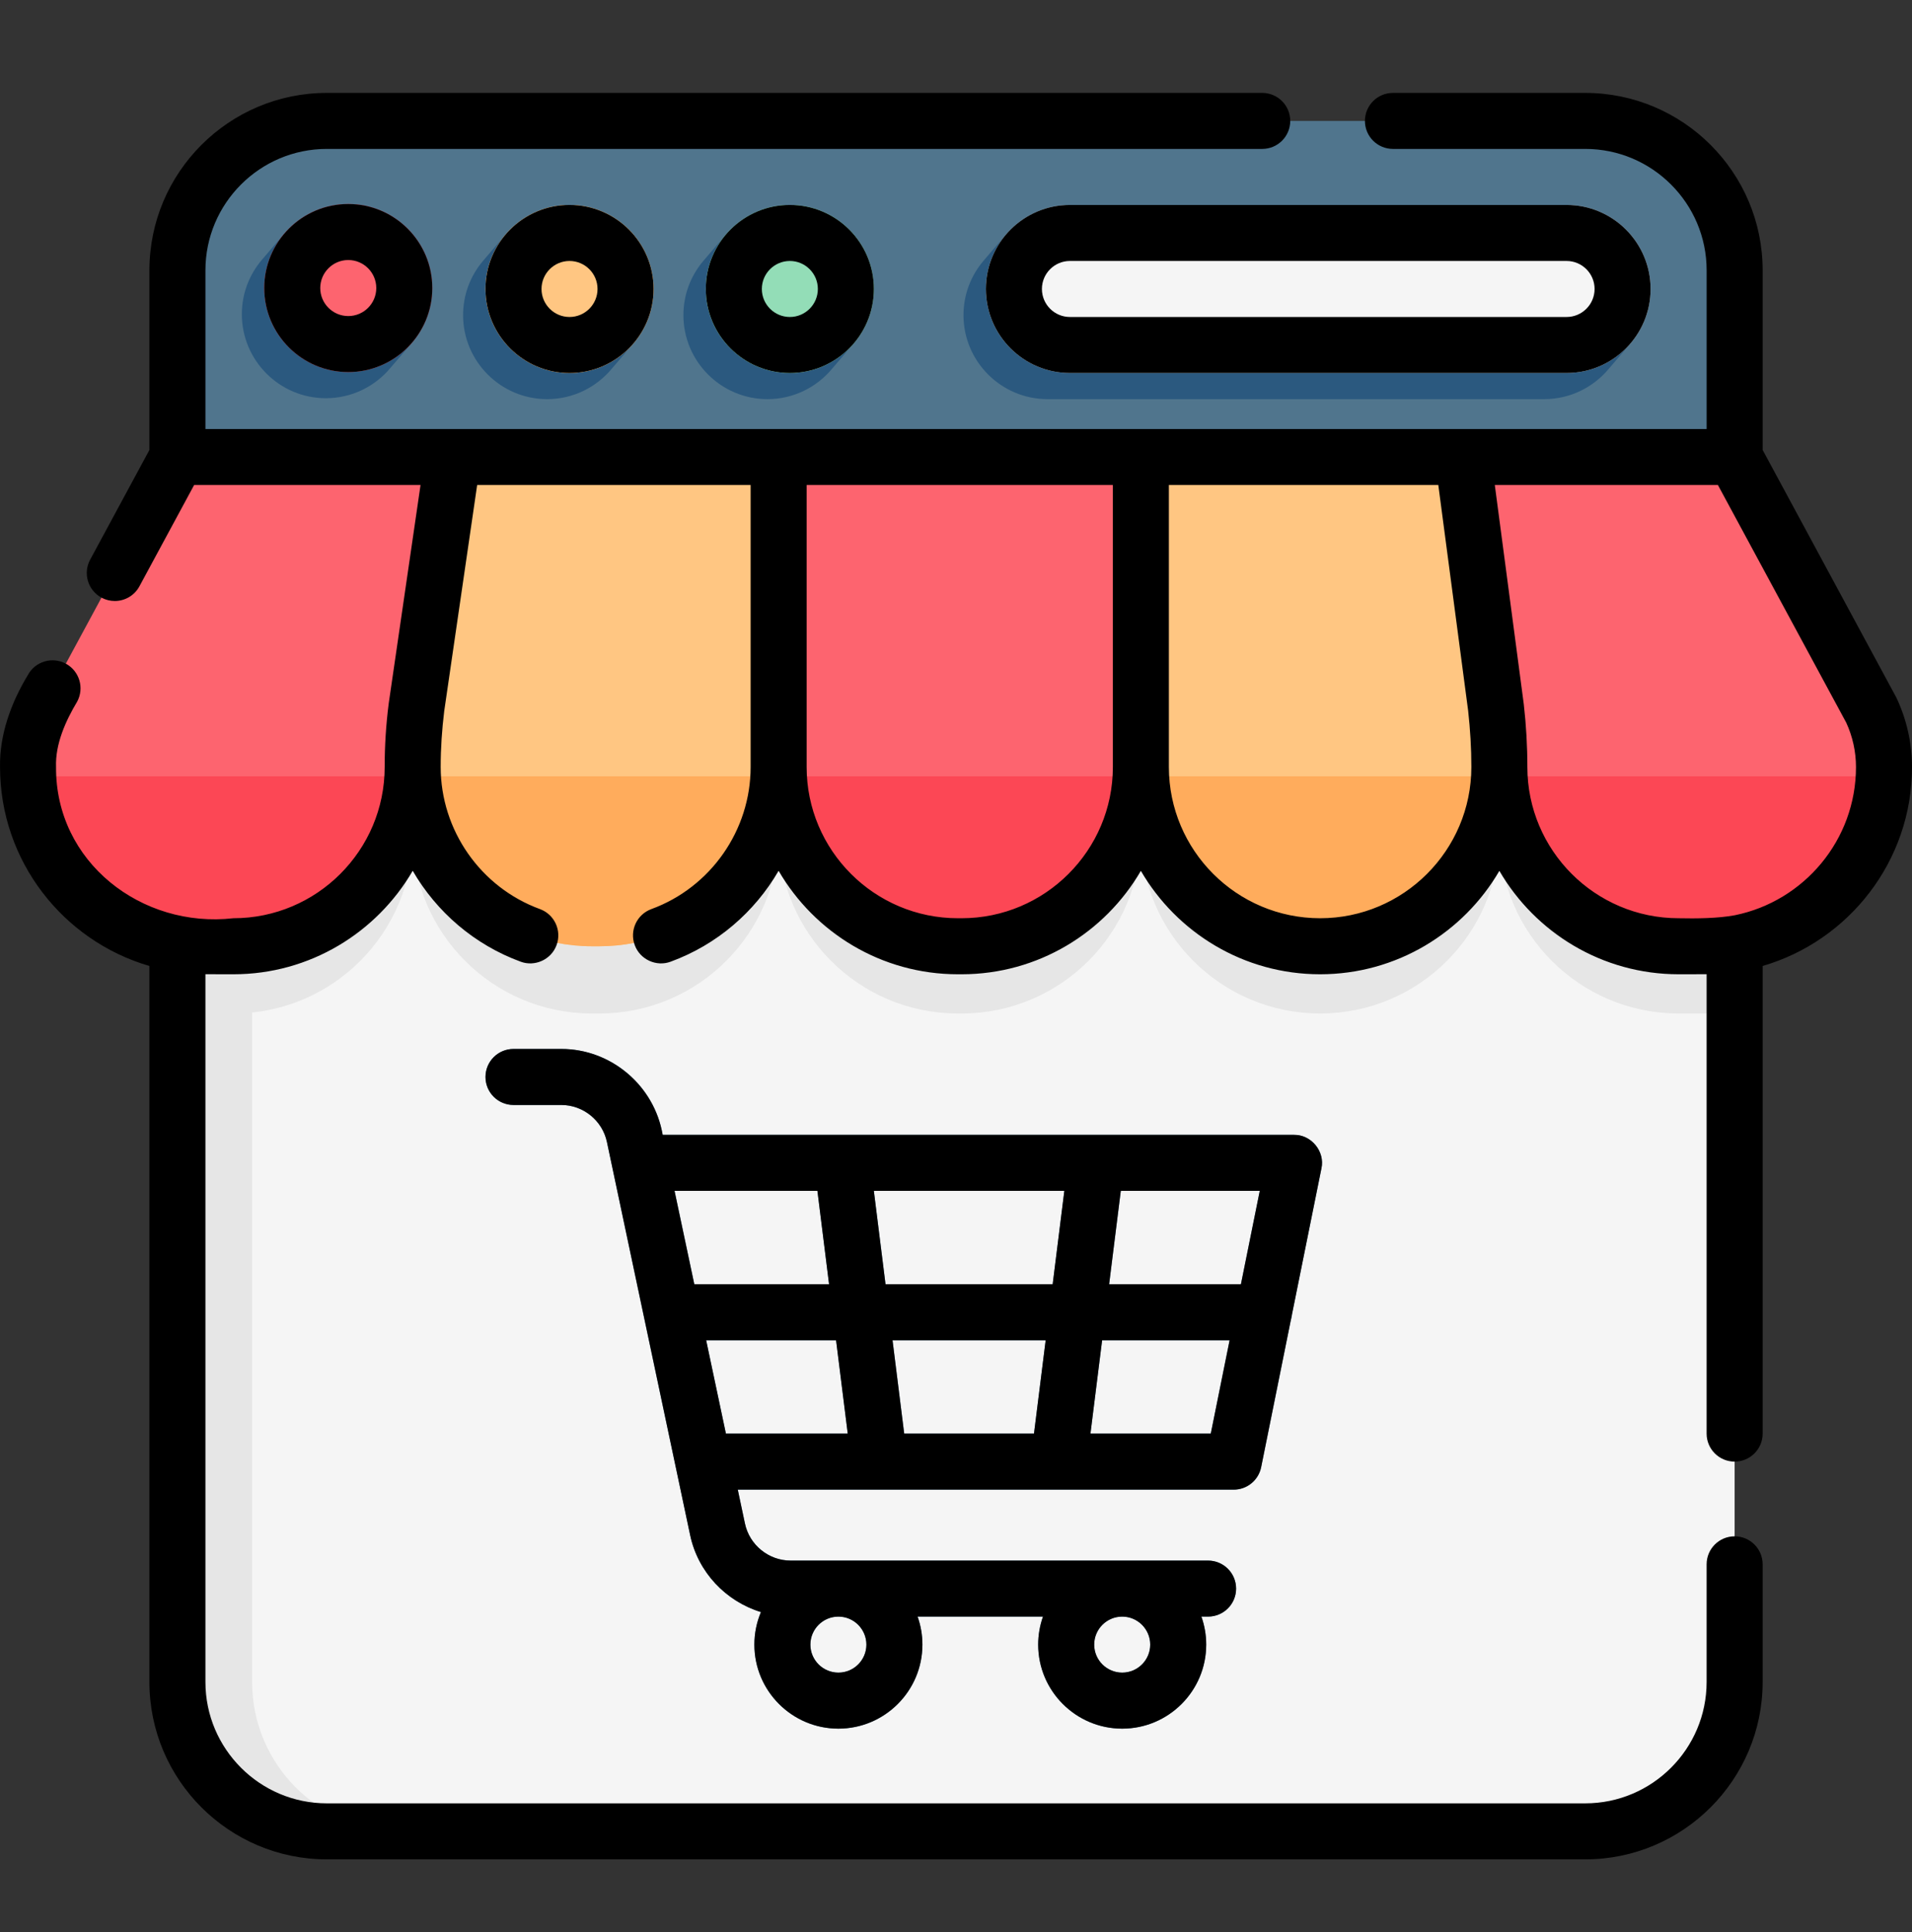
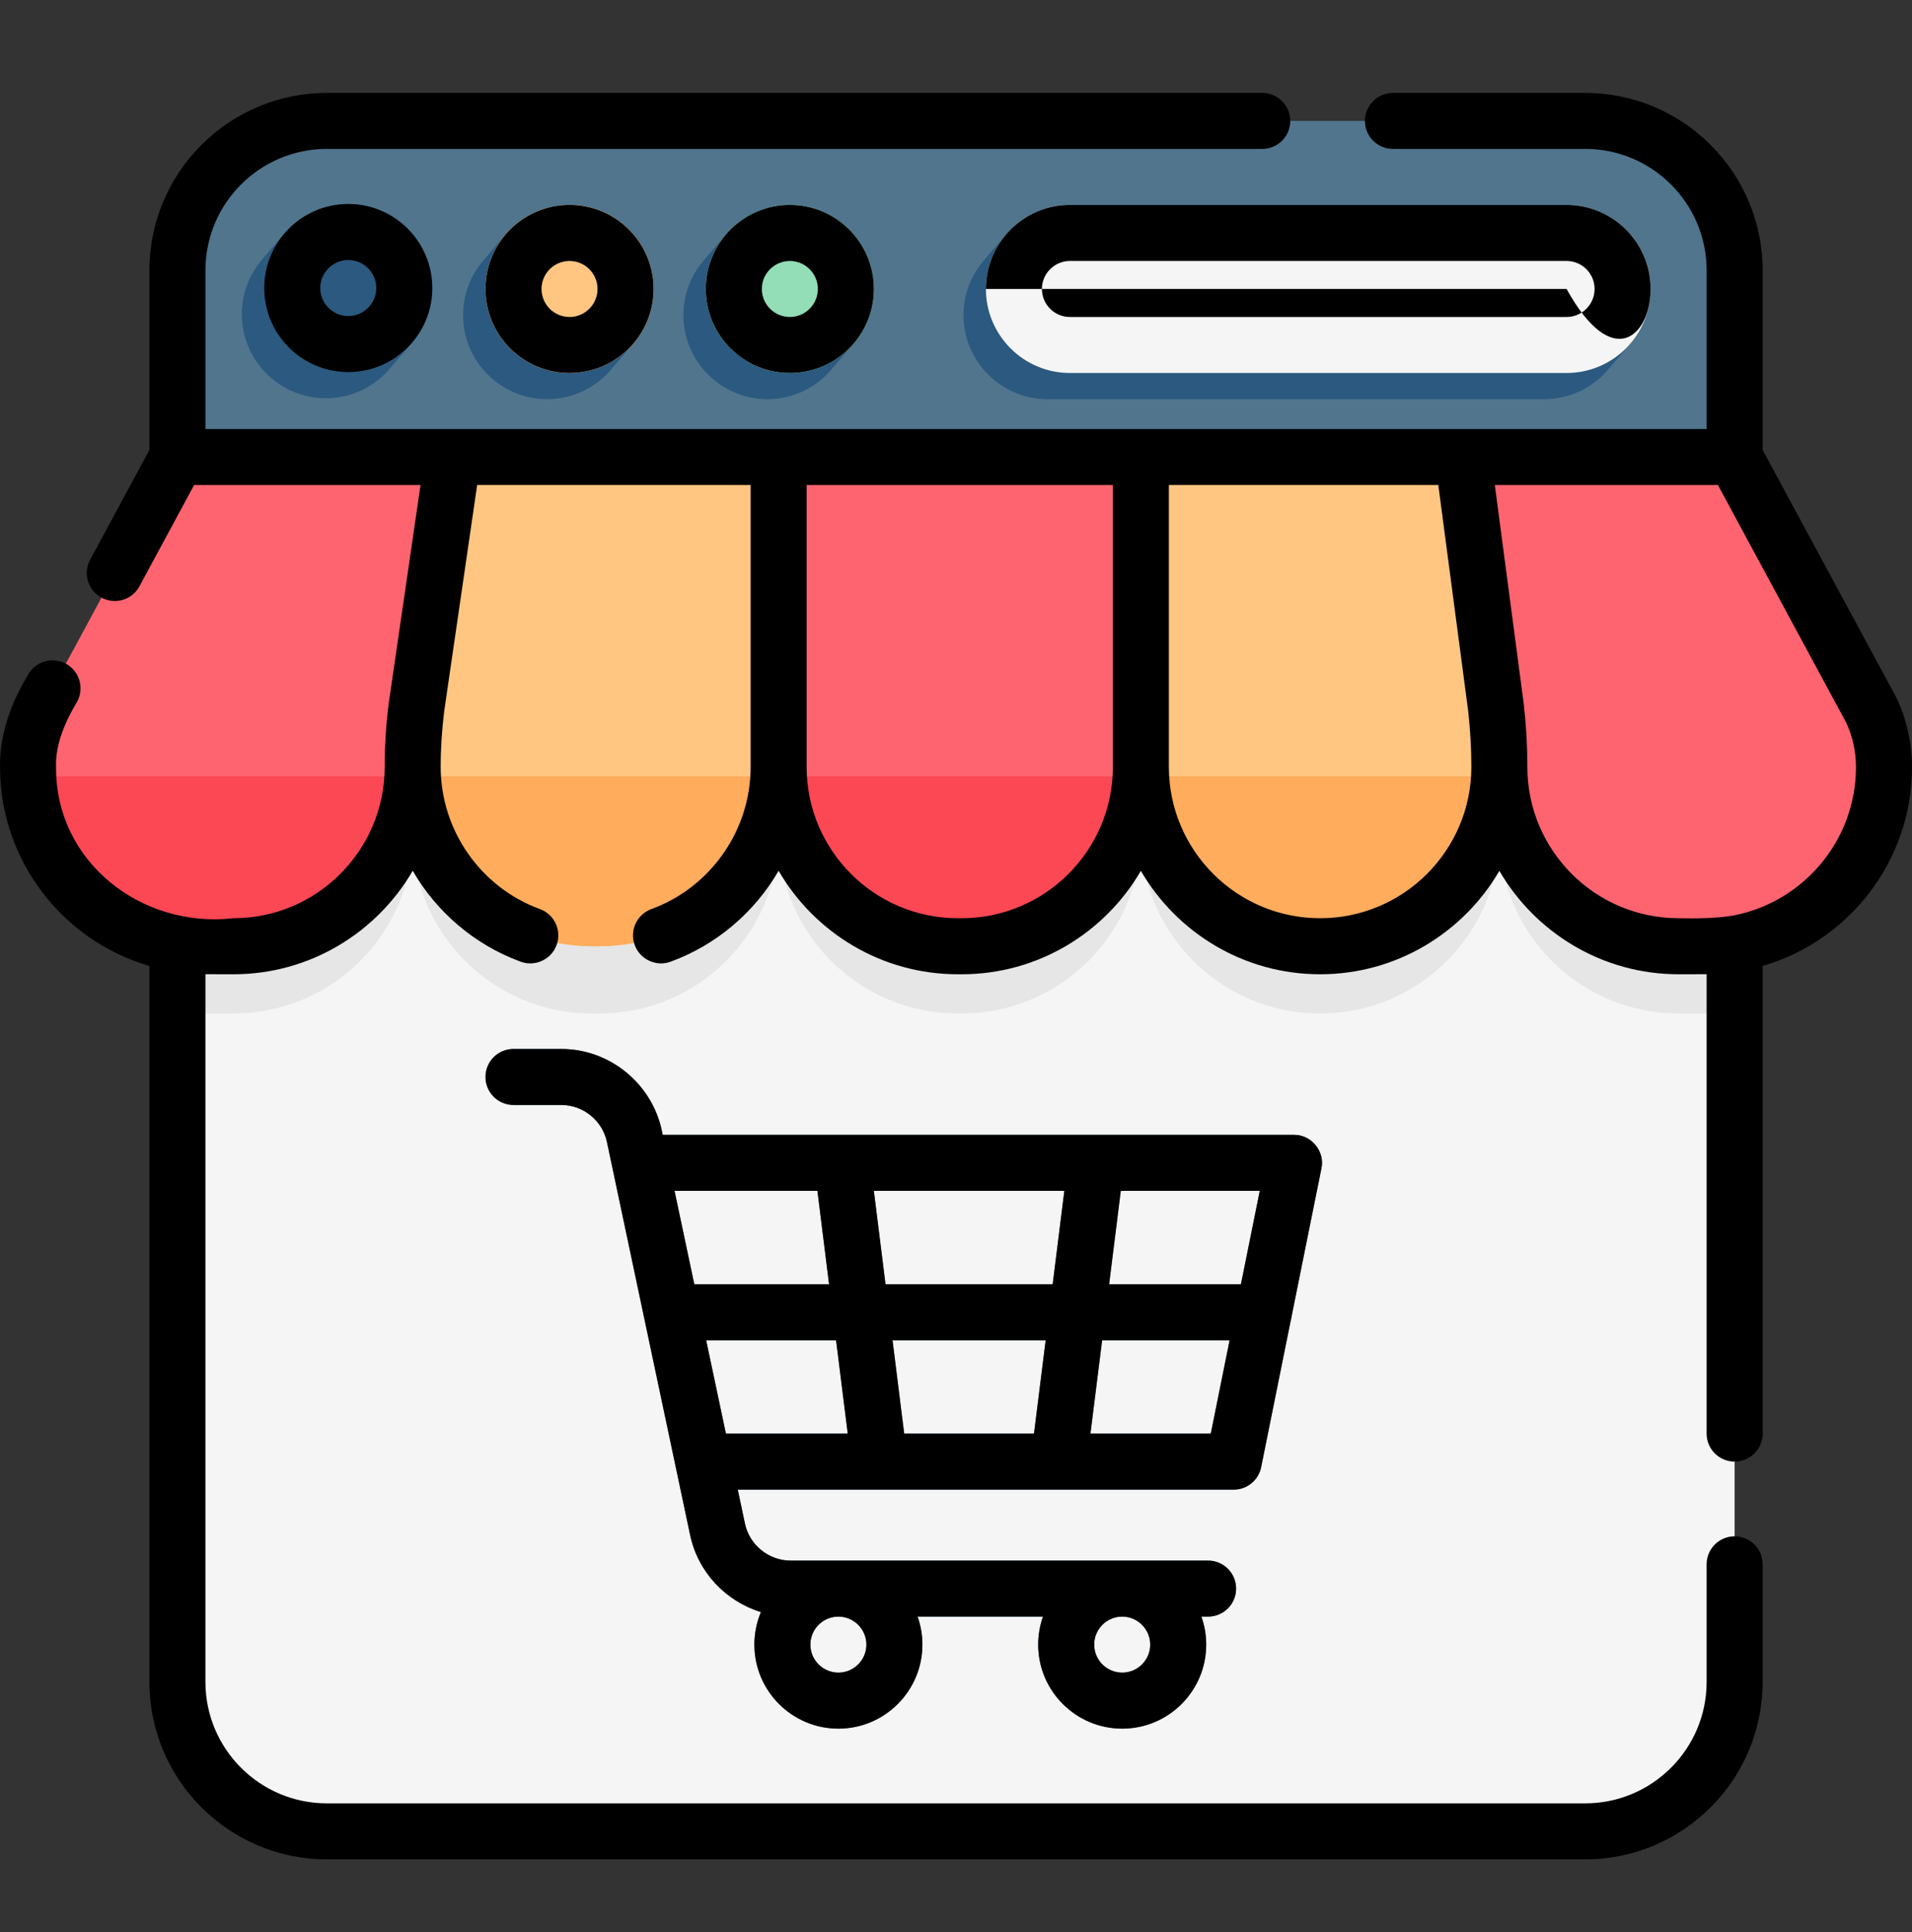
<svg xmlns="http://www.w3.org/2000/svg" width="95" height="96" viewBox="0 0 95 96" fill="none">
  <rect x="0" y="0" width="95" height="96" fill="#333333" stroke="none" />
  <g clip-path="url(#clip0)">
    <path d="M86.187 22.707V83.565C86.187 87.664 82.864 90.987 78.765 90.987H16.237C12.138 90.987 8.815 87.664 8.815 83.565V22.707H86.187Z" fill="#F5F5F5" />
-     <path d="M19.948 90.987H16.237C12.138 90.987 8.815 87.664 8.815 83.565V22.707H12.526V83.565C12.526 87.664 15.849 90.987 19.948 90.987Z" fill="#E6E6E6" />
    <path d="M86.187 26.047V50.229C85.705 50.31 85.209 50.353 84.703 50.353H83.404C80.944 50.353 78.717 49.357 77.107 47.744C75.494 46.134 74.498 43.907 74.498 41.447C74.498 43.907 73.501 46.134 71.889 47.744C70.279 49.357 68.052 50.353 65.592 50.353C60.673 50.353 56.686 46.366 56.686 41.447C56.686 46.366 52.698 50.353 47.779 50.353H47.594C45.134 50.353 42.907 49.357 41.297 47.744C39.684 46.134 38.688 43.907 38.688 41.447C38.688 46.366 34.7 50.353 29.782 50.353H29.411C26.95 50.353 24.724 49.357 23.113 47.744C21.501 46.134 20.505 43.907 20.505 41.447C20.505 46.366 16.517 50.353 11.598 50.353H10.3C9.793 50.353 9.298 50.31 8.815 50.229V26.047H86.187Z" fill="#E6E6E6" />
    <path d="M22.505 22.707L20.692 35.149C20.568 36.131 20.505 37.118 20.505 38.107C20.505 38.263 20.501 38.417 20.493 38.571C20.252 43.274 16.361 47.013 11.598 47.013H10.3C7.839 47.013 5.613 46.017 4.002 44.404C2.492 42.896 1.521 40.847 1.405 38.571C1.397 38.417 1.393 38.263 1.393 38.107C1.393 37.129 1.609 36.164 2.026 35.279L8.815 22.707L15.055 20.851L22.505 22.707Z" fill="#FD646F" />
    <path d="M38.688 22.707V38.107C38.688 38.263 38.684 38.417 38.677 38.571C38.435 43.274 34.545 47.013 29.782 47.013H29.411C26.95 47.013 24.724 46.017 23.113 44.404C21.603 42.896 20.633 40.847 20.516 38.571C20.508 38.417 20.505 38.263 20.505 38.107C20.505 37.118 20.568 36.131 20.692 35.149L22.505 22.707L30.34 20.851L38.688 22.707Z" fill="#FFC682" />
    <path d="M56.686 22.707V38.107C56.686 38.263 56.682 38.417 56.675 38.571C56.433 43.274 52.542 47.013 47.779 47.013H47.594C42.831 47.013 38.94 43.274 38.699 38.571C38.692 38.417 38.688 38.263 38.688 38.107V22.707L47.872 20.851L56.686 22.707Z" fill="#FD646F" />
    <path d="M74.498 38.107C74.498 38.263 74.494 38.417 74.487 38.571C74.37 40.847 73.4 42.896 71.889 44.404C70.279 46.017 68.052 47.013 65.592 47.013C60.829 47.013 56.938 43.274 56.697 38.571C56.689 38.417 56.686 38.263 56.686 38.107V22.707L64.942 20.851L72.683 22.707L74.329 35.148C74.44 36.131 74.498 37.118 74.498 38.107Z" fill="#FFC682" />
    <path d="M93.609 38.107C93.609 38.263 93.605 38.417 93.598 38.571C93.357 43.274 89.466 47.013 84.703 47.013H83.404C80.944 47.013 78.717 46.017 77.107 44.404C75.596 42.896 74.626 40.847 74.509 38.571C74.502 38.417 74.498 38.263 74.498 38.107C74.498 37.118 74.441 36.131 74.329 35.148L72.683 22.707L79.419 20.851L86.187 22.707L92.976 35.279C93.186 35.721 93.344 36.185 93.45 36.658C93.555 37.133 93.609 37.617 93.609 38.107V38.107Z" fill="#FD646F" />
    <path d="M65.657 58.05C65.74 57.641 65.634 57.216 65.37 56.894C65.106 56.571 64.71 56.383 64.293 56.383H32.926L32.879 56.162C32.383 53.817 30.284 52.116 27.887 52.116H25.514C24.745 52.116 24.122 52.739 24.122 53.507C24.122 54.276 24.745 54.899 25.514 54.899H27.887C28.977 54.899 29.931 55.672 30.156 56.738L34.291 76.272C34.682 78.118 36.068 79.561 37.808 80.093C37.598 80.591 37.482 81.137 37.482 81.71C37.482 84.012 39.354 85.885 41.656 85.885C43.958 85.885 45.831 84.012 45.831 81.71C45.831 81.222 45.746 80.754 45.592 80.319H51.822C51.668 80.754 51.583 81.222 51.583 81.71C51.583 84.012 53.456 85.885 55.758 85.885C58.06 85.885 59.932 84.012 59.932 81.71C59.932 81.222 59.847 80.754 59.693 80.319H60.025C60.794 80.319 61.417 79.696 61.417 78.927C61.417 78.158 60.794 77.535 60.025 77.535H39.283C38.194 77.535 37.24 76.762 37.014 75.696L36.657 74.01H43.692C43.693 74.01 43.694 74.01 43.696 74.01C43.697 74.01 43.697 74.01 43.699 74.01H52.602C52.603 74.01 52.604 74.01 52.605 74.01C52.607 74.01 52.608 74.01 52.609 74.01H61.298C61.961 74.01 62.531 73.543 62.662 72.894L64.125 65.646C64.162 65.535 64.187 65.418 64.195 65.296L65.657 58.05ZM43.048 81.71C43.048 82.477 42.424 83.102 41.657 83.102C40.889 83.102 40.265 82.477 40.265 81.71C40.265 80.942 40.889 80.318 41.657 80.318C42.424 80.318 43.048 80.943 43.048 81.71ZM57.15 81.71C57.15 82.477 56.525 83.102 55.758 83.102C54.99 83.102 54.366 82.477 54.366 81.71C54.366 80.942 54.99 80.318 55.758 80.318C56.525 80.318 57.15 80.943 57.15 81.71ZM61.657 63.805H55.108L55.688 59.166H62.593L61.657 63.805ZM44.926 71.227L44.346 66.588H51.955L51.375 71.227H44.926ZM43.998 63.805L43.418 59.166H52.883L52.303 63.805H43.998ZM40.614 59.166L41.193 63.805H34.497L33.515 59.166H40.614ZM35.086 66.588H41.541L42.121 71.227H36.068L35.086 66.588ZM54.18 71.227L54.76 66.588H61.095L60.159 71.227H54.18Z" fill="#50758D" />
    <path d="M1.405 38.571H20.493C20.252 43.274 16.361 47.013 11.598 47.013H10.3C7.839 47.013 5.613 46.017 4.002 44.404C2.492 42.896 1.521 40.847 1.405 38.571V38.571Z" fill="#FC4755" />
    <path d="M20.516 38.571H38.677C38.435 43.274 34.545 47.013 29.782 47.013H29.411C26.95 47.013 24.724 46.017 23.113 44.404C21.603 42.896 20.633 40.847 20.516 38.571V38.571Z" fill="#FFAC5C" />
    <path d="M38.699 38.571H56.675C56.433 43.274 52.542 47.013 47.779 47.013H47.594C42.831 47.013 38.94 43.274 38.699 38.571Z" fill="#FC4755" />
    <path d="M56.697 38.571H74.487C74.37 40.847 73.4 42.896 71.889 44.404C70.279 46.017 68.052 47.013 65.592 47.013C60.829 47.013 56.938 43.274 56.697 38.571Z" fill="#FFAC5C" />
-     <path d="M93.598 38.571C93.357 43.274 89.466 47.013 84.703 47.013H83.404C80.944 47.013 78.717 46.017 77.107 44.404C75.596 42.896 74.626 40.847 74.509 38.571H93.598Z" fill="#FC4755" />
    <path d="M8.815 22.707V13.43C8.815 9.331 12.138 6.008 16.237 6.008H78.766C82.864 6.008 86.187 9.331 86.187 13.43V22.707H8.815Z" fill="#50758D" />
    <path d="M20.477 17.02C21.101 16.29 21.479 15.344 21.479 14.311C21.479 12.009 19.606 10.136 17.304 10.136C16.006 10.136 14.845 10.732 14.078 11.665C13.725 12.077 13.371 12.489 13.018 12.902C12.394 13.631 12.016 14.577 12.016 15.61C12.016 17.912 13.889 19.785 16.191 19.785C17.489 19.785 18.651 19.189 19.417 18.257C19.434 18.236 20.142 17.412 20.477 17.02Z" fill="#2B597F" />
    <path d="M31.47 17.066C32.094 16.336 32.472 15.39 32.472 14.357C32.472 12.056 30.599 10.183 28.297 10.183C26.999 10.183 25.838 10.778 25.071 11.711C24.718 12.123 24.364 12.535 24.011 12.948C23.387 13.677 23.009 14.623 23.009 15.656C23.009 17.958 24.882 19.831 27.184 19.831C28.482 19.831 29.644 19.235 30.41 18.303C30.428 18.282 31.135 17.458 31.47 17.066Z" fill="#2B597F" />
    <path d="M42.417 17.066C43.041 16.336 43.419 15.39 43.419 14.357C43.419 12.056 41.547 10.183 39.245 10.183C37.946 10.183 36.785 10.778 36.019 11.711C35.665 12.123 35.312 12.535 34.958 12.948C34.334 13.677 33.956 14.623 33.956 15.656C33.956 17.958 35.829 19.831 38.131 19.831C39.429 19.831 40.591 19.235 41.357 18.303C41.375 18.282 42.082 17.458 42.417 17.066Z" fill="#2B597F" />
-     <path d="M17.304 18.486C15.002 18.486 13.129 16.613 13.129 14.311C13.129 12.009 15.002 10.136 17.304 10.136C19.606 10.136 21.479 12.009 21.479 14.311C21.479 16.613 19.606 18.486 17.304 18.486Z" fill="#FD646F" />
    <path d="M28.297 18.532C25.995 18.532 24.123 16.659 24.123 14.357C24.123 12.056 25.995 10.183 28.297 10.183C30.6 10.183 32.472 12.056 32.472 14.357C32.472 16.659 30.599 18.532 28.297 18.532Z" fill="#FFC682" />
    <path d="M39.245 18.532C36.942 18.532 35.07 16.659 35.07 14.357C35.07 12.056 36.942 10.183 39.245 10.183C41.547 10.183 43.419 12.056 43.419 14.357C43.419 16.659 41.546 18.532 39.245 18.532Z" fill="#93DDB7" />
    <path d="M81.01 17.066C81.634 16.336 82.013 15.39 82.013 14.357C82.013 12.056 80.14 10.183 77.838 10.183H53.16C51.862 10.183 50.701 10.778 49.934 11.711C49.581 12.123 49.227 12.535 48.874 12.948C48.25 13.677 47.872 14.623 47.872 15.656C47.872 17.958 49.745 19.831 52.047 19.831H76.725C78.023 19.831 79.184 19.235 79.951 18.303C79.968 18.282 80.675 17.458 81.01 17.066Z" fill="#2B597F" />
    <path d="M77.838 18.532H53.16C50.858 18.532 48.986 16.659 48.986 14.357C48.986 12.056 50.858 10.183 53.16 10.183H77.838C80.14 10.183 82.013 12.056 82.013 14.357C82.013 16.659 80.14 18.532 77.838 18.532Z" fill="#F5F5F5" />
    <path d="M28.297 18.532C25.995 18.532 24.123 16.659 24.123 14.357C24.123 12.056 25.995 10.183 28.297 10.183C30.6 10.183 32.472 12.056 32.472 14.357C32.472 16.659 30.599 18.532 28.297 18.532Z" fill="#FFC682" />
    <path d="M39.245 18.532C36.942 18.532 35.07 16.659 35.07 14.357C35.07 12.056 36.942 10.183 39.245 10.183C41.547 10.183 43.419 12.056 43.419 14.357C43.419 16.659 41.546 18.532 39.245 18.532Z" fill="#93DDB7" />
    <path d="M13.129 14.311C13.129 16.613 15.002 18.486 17.304 18.486C19.606 18.486 21.479 16.613 21.479 14.311C21.479 12.009 19.606 10.136 17.304 10.136C15.002 10.136 13.129 12.009 13.129 14.311ZM18.696 14.311C18.696 15.079 18.072 15.703 17.304 15.703C16.537 15.703 15.912 15.079 15.912 14.311C15.912 13.544 16.537 12.919 17.304 12.919C18.072 12.919 18.696 13.544 18.696 14.311Z" fill="black" />
    <path d="M24.123 14.357C24.123 16.659 25.995 18.532 28.297 18.532C30.599 18.532 32.472 16.659 32.472 14.357C32.472 12.056 30.599 10.183 28.297 10.183C25.995 10.183 24.123 12.056 24.123 14.357ZM29.689 14.357C29.689 15.125 29.065 15.749 28.297 15.749C27.53 15.749 26.906 15.125 26.906 14.357C26.906 13.59 27.53 12.966 28.297 12.966C29.065 12.966 29.689 13.59 29.689 14.357Z" fill="black" />
    <path d="M35.07 14.357C35.07 16.659 36.942 18.532 39.245 18.532C41.547 18.532 43.419 16.659 43.419 14.357C43.419 12.056 41.547 10.183 39.245 10.183C36.942 10.183 35.07 12.056 35.07 14.357ZM40.636 14.357C40.636 15.125 40.012 15.749 39.245 15.749C38.477 15.749 37.853 15.125 37.853 14.357C37.853 13.59 38.477 12.966 39.245 12.966C40.012 12.966 40.636 13.59 40.636 14.357Z" fill="black" />
-     <path d="M48.986 14.357C48.986 16.659 50.858 18.532 53.16 18.532H77.838C80.14 18.532 82.012 16.659 82.012 14.357C82.012 12.056 80.14 10.183 77.838 10.183H53.16C50.858 10.183 48.986 12.056 48.986 14.357ZM79.229 14.357C79.229 15.125 78.605 15.749 77.838 15.749H53.16C52.393 15.749 51.769 15.125 51.769 14.357C51.769 13.59 52.393 12.966 53.16 12.966H77.838C78.605 12.966 79.229 13.59 79.229 14.357Z" fill="black" />
+     <path d="M48.986 14.357H77.838C80.14 18.532 82.012 16.659 82.012 14.357C82.012 12.056 80.14 10.183 77.838 10.183H53.16C50.858 10.183 48.986 12.056 48.986 14.357ZM79.229 14.357C79.229 15.125 78.605 15.749 77.838 15.749H53.16C52.393 15.749 51.769 15.125 51.769 14.357C51.769 13.59 52.393 12.966 53.16 12.966H77.838C78.605 12.966 79.229 13.59 79.229 14.357Z" fill="black" />
    <path d="M95.001 38.107C95.001 36.932 94.736 35.75 94.236 34.687C94.225 34.664 94.214 34.641 94.201 34.618L87.579 22.355V13.43C87.579 8.57 83.625 4.616 78.765 4.616H69.21C68.441 4.616 67.818 5.239 67.818 6.008C67.818 6.777 68.441 7.399 69.21 7.399H78.765C82.09 7.399 84.796 10.104 84.796 13.43V21.315H10.207V13.43C10.207 10.104 12.912 7.399 16.237 7.399H62.716C63.484 7.399 64.107 6.777 64.107 6.008C64.107 5.239 63.484 4.616 62.716 4.616H16.237C11.377 4.616 7.424 8.57 7.424 13.43V22.355L4.479 27.807C4.114 28.483 4.366 29.328 5.042 29.693C5.253 29.806 5.479 29.86 5.702 29.86C6.197 29.86 6.677 29.596 6.928 29.129L9.645 24.098H20.895L19.314 34.949C19.313 34.958 19.312 34.966 19.311 34.975C19.179 36.01 19.113 37.063 19.113 38.107C19.113 42.251 15.742 45.621 11.598 45.621C7.039 46.139 2.749 42.831 2.785 38.107C2.741 36.972 3.261 35.814 3.834 34.859C4.199 34.183 3.947 33.339 3.271 32.974C2.594 32.609 1.75 32.861 1.385 33.537C0.559 34.9 -0.03 36.497 0.002 38.107C0.002 42.787 3.141 46.745 7.423 47.993V83.565C7.423 88.425 11.377 92.379 16.237 92.379H78.765C83.625 92.379 87.579 88.425 87.579 83.565V77.721C87.579 76.952 86.956 76.329 86.187 76.329C85.418 76.329 84.795 76.952 84.795 77.721V83.565C84.795 86.891 82.09 89.596 78.765 89.596H16.237C12.912 89.596 10.207 86.891 10.207 83.565V48.402C10.238 48.403 11.598 48.405 11.598 48.405C15.398 48.405 18.721 46.334 20.506 43.264C21.69 45.306 23.564 46.935 25.87 47.78C26.573 48.043 27.392 47.68 27.655 46.951C27.92 46.23 27.549 45.43 26.827 45.166C23.878 44.086 21.896 41.249 21.896 38.107C21.895 37.18 21.959 36.253 22.071 35.333L23.708 24.098H37.296V38.107C37.296 41.249 35.314 44.086 32.365 45.166C31.643 45.43 31.272 46.23 31.536 46.951C31.8 47.68 32.619 48.043 33.322 47.78C35.628 46.935 37.501 45.306 38.686 43.264C40.47 46.334 43.794 48.405 47.594 48.405H47.779C51.578 48.405 54.901 46.336 56.685 43.267C58.47 46.336 61.793 48.405 65.591 48.405C69.39 48.405 72.713 46.336 74.498 43.267C76.283 46.336 79.605 48.405 83.404 48.405C83.404 48.405 84.764 48.403 84.795 48.402V71.227C84.795 71.996 85.418 72.618 86.187 72.618C86.956 72.618 87.579 71.996 87.579 71.227V47.993C91.861 46.745 95.001 42.787 95.001 38.107V38.107ZM47.779 45.621H47.594C43.45 45.621 40.079 42.251 40.079 38.107V24.098H55.294V38.107C55.294 42.251 51.923 45.621 47.779 45.621ZM65.592 45.621C61.448 45.621 58.077 42.251 58.077 38.107V24.098H71.464L72.947 35.315C73.049 36.242 73.107 37.175 73.106 38.107C73.106 42.251 69.735 45.621 65.592 45.621V45.621ZM86.203 45.471C85.376 45.63 84.259 45.64 83.404 45.621C79.26 45.621 75.889 42.251 75.889 38.107C75.889 37.069 75.829 36.02 75.711 34.989C75.71 34.981 75.709 34.973 75.708 34.965L74.271 24.098H85.357L91.733 35.905C92.05 36.591 92.217 37.351 92.217 38.107C92.217 41.737 89.63 44.774 86.203 45.471V45.471Z" fill="black" />
    <path d="M43.696 74.01C43.697 74.01 43.697 74.01 43.699 74.01H52.602C52.603 74.01 52.604 74.01 52.605 74.01C52.607 74.01 52.608 74.01 52.609 74.01H61.298C61.961 74.01 62.531 73.543 62.662 72.893L65.657 58.05C65.846 57.218 65.146 56.362 64.293 56.383H32.926C32.513 53.944 30.366 52.11 27.887 52.115H25.514C24.745 52.115 24.122 52.738 24.122 53.507C24.122 54.276 24.745 54.899 25.514 54.899H27.887C28.977 54.899 29.931 55.672 30.156 56.738L34.291 76.272C34.682 78.118 36.068 79.561 37.808 80.093C37.598 80.59 37.482 81.137 37.482 81.71C37.482 84.012 39.354 85.885 41.656 85.885C43.958 85.885 45.831 84.012 45.831 81.71C45.831 81.222 45.746 80.754 45.592 80.318H51.822C51.668 80.754 51.583 81.222 51.583 81.71C51.583 84.012 53.456 85.885 55.758 85.885C58.06 85.885 59.932 84.012 59.932 81.71C59.932 81.222 59.847 80.754 59.693 80.318H60.025C60.794 80.318 61.417 79.695 61.417 78.927C61.417 78.158 60.794 77.535 60.025 77.535H39.283C38.194 77.535 37.24 76.762 37.014 75.696L36.657 74.01H43.692C43.693 74.01 43.694 74.01 43.696 74.01V74.01ZM43.048 81.71C43.048 82.477 42.424 83.101 41.657 83.101C40.889 83.101 40.265 82.477 40.265 81.71C40.265 80.942 40.889 80.318 41.657 80.318C42.424 80.318 43.048 80.943 43.048 81.71ZM57.15 81.71C57.15 82.477 56.525 83.101 55.758 83.101C54.99 83.101 54.366 82.477 54.366 81.71C54.366 80.942 54.99 80.318 55.758 80.318C56.525 80.318 57.15 80.943 57.15 81.71ZM51.955 66.588L51.375 71.227H44.926L44.346 66.588H51.955ZM43.998 63.805L43.418 59.166H52.883L52.303 63.805H43.998ZM54.18 71.227L54.76 66.588H61.095L60.159 71.227H54.18ZM61.657 63.805H55.108L55.688 59.166H62.593L61.657 63.805ZM40.614 59.166L41.193 63.805H34.497L33.515 59.166H40.614ZM35.086 66.588H41.541L42.121 71.227H36.068L35.086 66.588Z" fill="black" />
  </g>
  <defs>
    <clipPath id="clip0">
      <rect width="95" height="95" fill="white" transform="translate(0 0.998)" />
    </clipPath>
  </defs>
</svg>